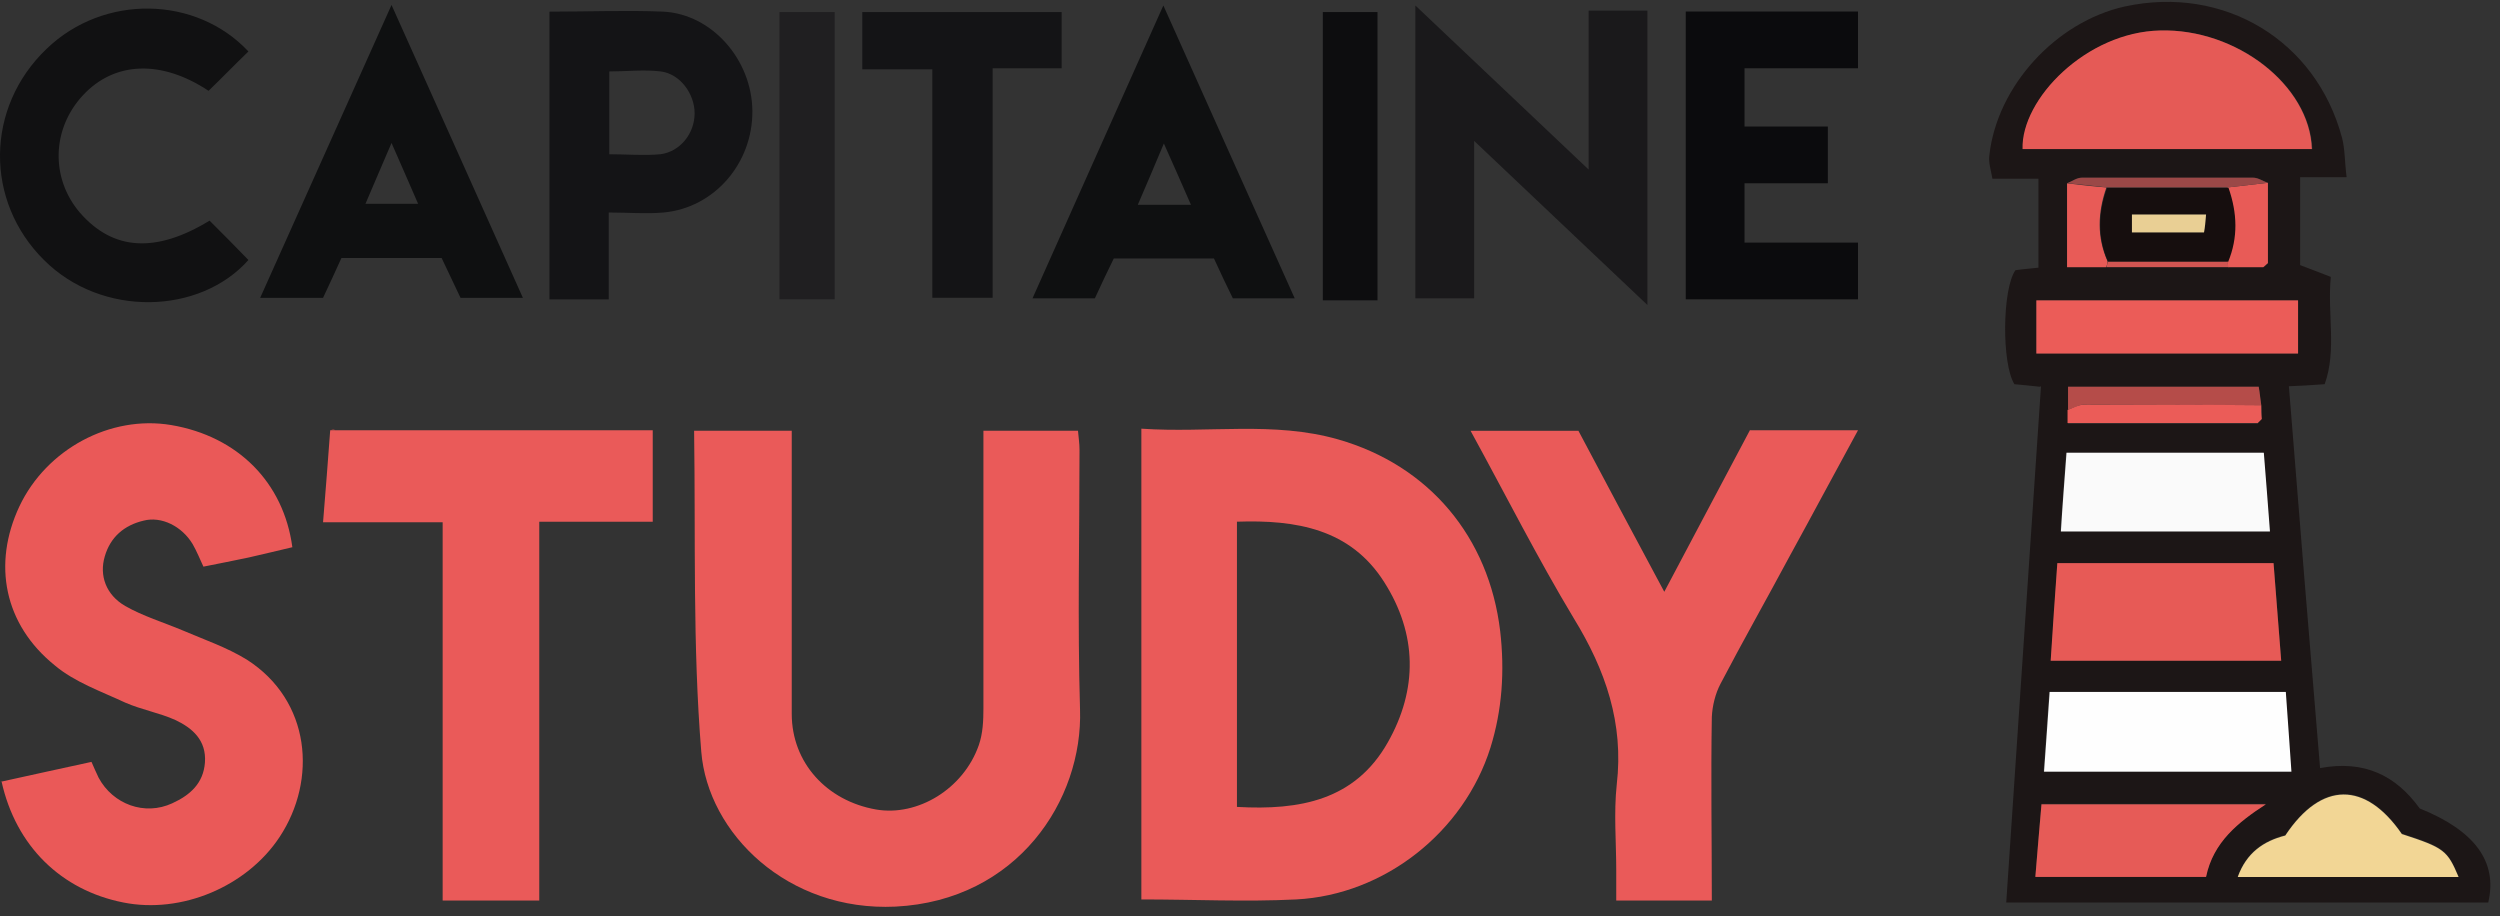
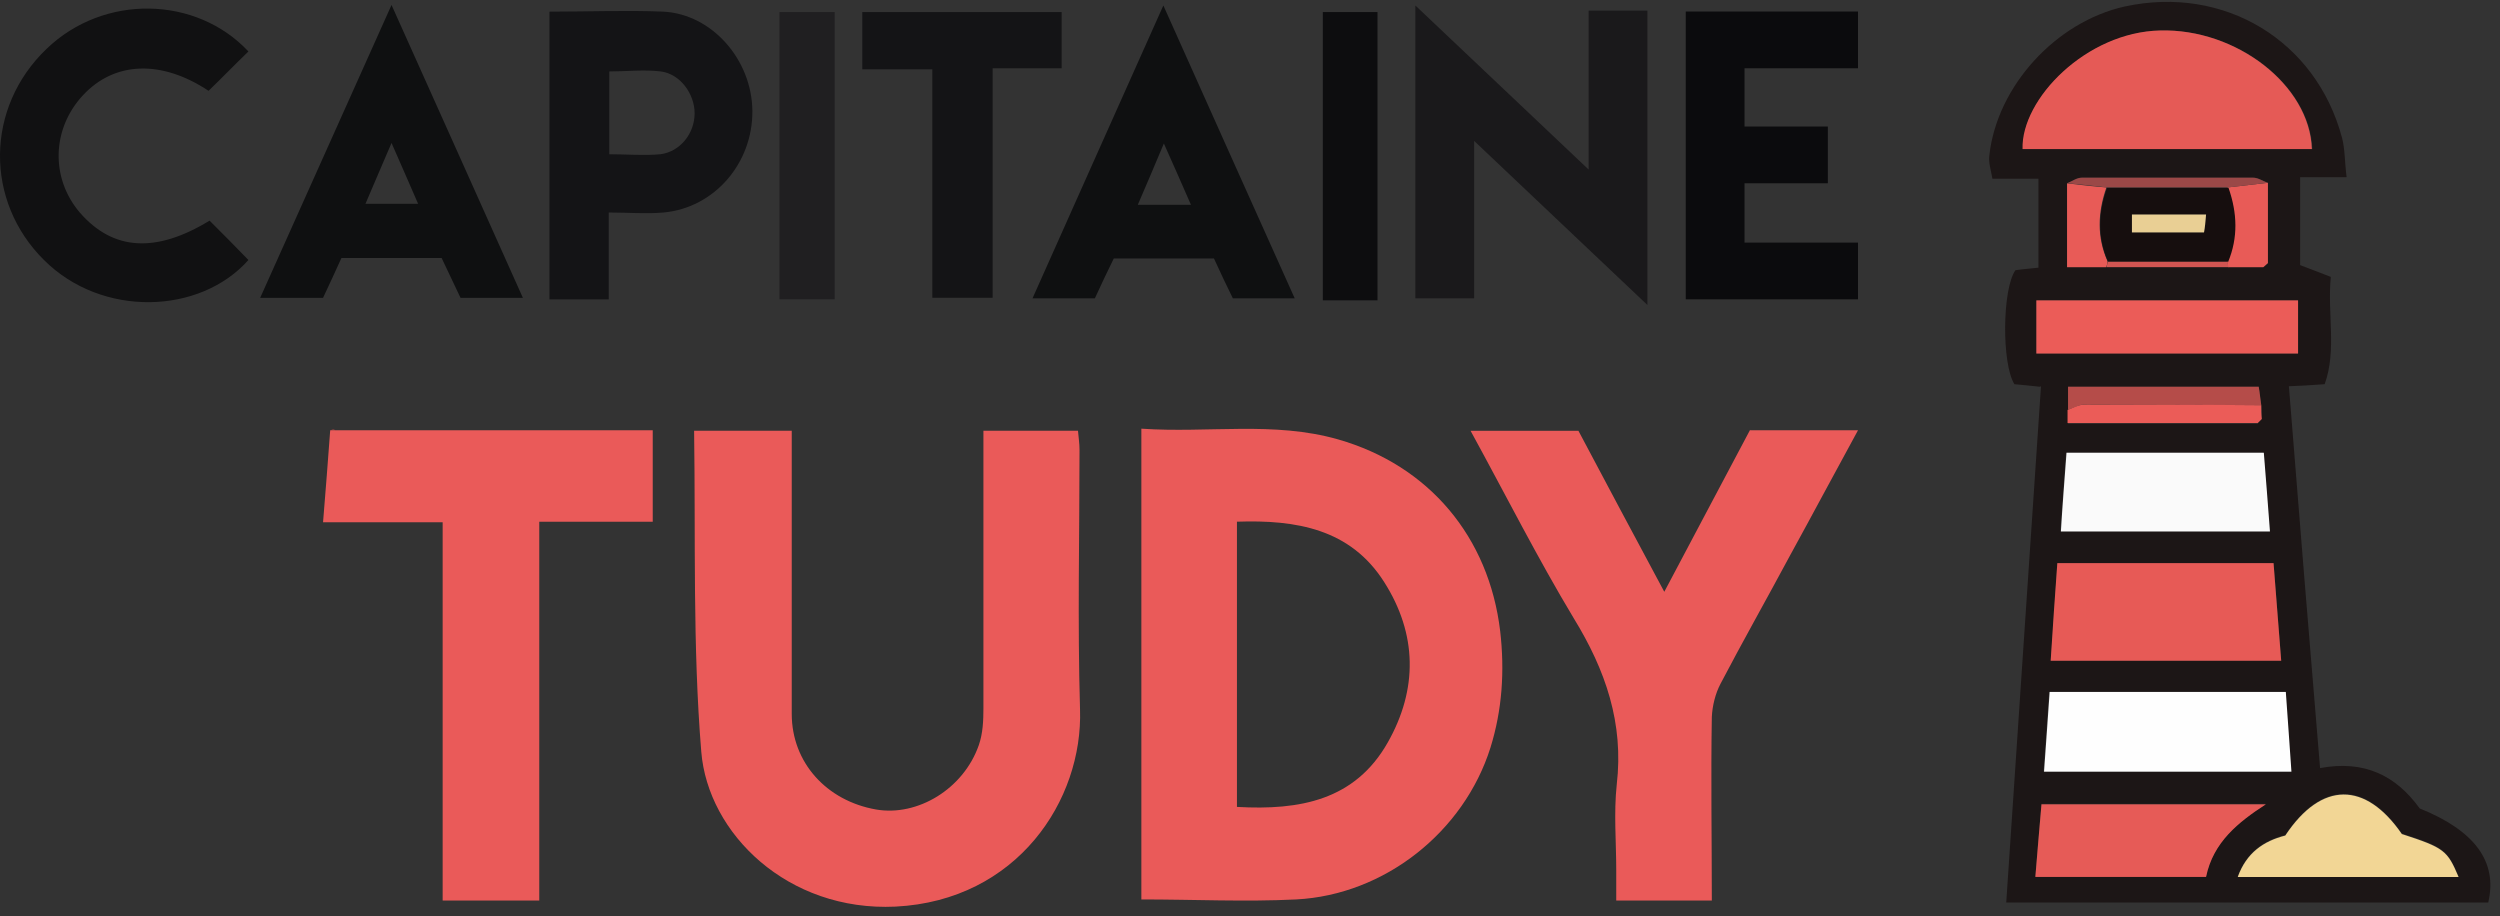
<svg xmlns="http://www.w3.org/2000/svg" width="221" height="81" viewBox="0 0 221 81" fill="none">
  <rect x="0" y="0" width="221" height="81" fill="#333333" stroke="none" />
  <path d="M180.333 34.19C179.429 34.1 178.706 34.01 178.074 33.964C176.944 32.157 176.989 25.56 178.164 23.888C178.751 23.798 179.384 23.753 180.197 23.662V15.8H176.131C175.995 15.032 175.769 14.354 175.86 13.722C176.537 7.622 181.734 1.929 187.833 0.573C196.599 -1.324 204.732 3.555 207.037 12.186C207.308 13.225 207.263 14.309 207.443 15.665H203.332V23.436C204.19 23.753 205.094 24.114 206.043 24.476C205.726 27.774 206.585 30.937 205.501 33.964C204.281 34.055 203.422 34.1 202.338 34.145C203.241 45.441 204.145 56.602 205.094 67.898C208.98 67.175 211.781 68.53 213.905 71.467C218.74 73.41 220.818 76.166 219.96 79.781H177.351C178.39 64.464 179.384 49.372 180.423 34.145L180.333 34.19ZM200.078 23.617C200.078 23.617 200.349 23.391 200.485 23.256C200.485 20.906 200.485 18.511 200.485 16.162C200.033 15.981 199.627 15.71 199.175 15.71C194.114 15.71 189.053 15.71 184.038 15.71C183.586 15.71 183.179 16.026 182.728 16.207V23.617H186.207C189.776 23.617 193.391 23.617 196.961 23.617C198 23.617 199.039 23.617 200.078 23.617ZM199.581 37.398C199.581 37.398 199.807 37.172 199.943 37.037C199.943 36.63 199.943 36.224 199.898 35.817C199.807 35.23 199.717 34.642 199.672 34.19H182.818V37.444C188.466 37.444 194.024 37.444 199.627 37.444L199.581 37.398ZM204.416 13.18C204.19 7.486 197.684 2.516 190.996 2.697C184.445 2.878 178.661 8.752 178.842 13.18H204.461H204.416ZM181.869 49.779C181.688 52.761 181.508 55.562 181.282 58.409H201.66C201.434 55.472 201.208 52.671 200.982 49.779H181.869ZM181.146 61.165C180.965 63.605 180.83 65.865 180.649 68.214H202.518C202.338 65.774 202.202 63.515 202.021 61.165H181.101H181.146ZM200.124 40.019H182.637C182.457 42.414 182.321 44.673 182.14 46.977H200.621C200.44 44.583 200.259 42.324 200.078 40.019H200.124ZM180.017 31.253H203.151V26.554H180.017V31.253ZM179.926 77.477H195.018C195.65 74.404 197.864 72.642 200.304 71.061H180.468C180.288 73.184 180.107 75.218 179.926 77.477ZM202.021 73.817C200.078 74.314 198.587 75.353 197.819 77.477H217.339C216.345 75.127 216.074 74.901 212.323 73.681C209.115 69.028 205.229 68.982 202.021 73.817Z" fill="#1C1616" />
  <path d="M100.896 37.895C106.816 38.301 112.599 37.217 118.292 38.844C126.335 41.148 131.622 47.474 132.616 55.788C133.022 59.312 132.797 62.746 131.757 66.09C129.408 73.545 122.404 79.103 114.587 79.51C110.069 79.735 105.55 79.51 100.896 79.51V37.85V37.895ZM109.346 46.163V71.331C114.904 71.647 119.783 70.744 122.675 65.638C125.341 60.939 125.296 56.059 122.359 51.45C119.377 46.751 114.587 45.938 109.346 46.118V46.163Z" fill="#EA5A59" />
  <path d="M61.36 38.078H69.99C69.99 38.846 69.99 39.614 69.99 40.383C69.99 47.974 69.99 55.519 69.99 63.11C69.99 67.403 73.063 70.792 77.446 71.56C81.106 72.192 85.172 69.752 86.528 65.866C86.889 64.827 86.935 63.698 86.935 62.613C86.935 55.203 86.935 47.748 86.935 40.337V38.078H95.294C95.339 38.62 95.429 39.208 95.429 39.75C95.429 47.386 95.249 55.067 95.474 62.703C95.746 70.746 89.917 79.603 79.163 80.145C69.629 80.597 62.58 73.683 61.993 66.454C61.225 57.101 61.496 47.657 61.36 38.123V38.078Z" fill="#EA5A59" />
-   <path d="M0.044 69.113C2.755 68.526 5.33 67.939 8.087 67.351C8.313 67.848 8.493 68.3 8.719 68.752C9.984 71.102 12.786 72.141 15.226 71.011C16.807 70.288 17.982 69.249 18.118 67.397C18.253 65.454 17.033 64.369 15.497 63.646C14.096 63.014 12.515 62.742 11.069 62.11C8.945 61.116 6.596 60.303 4.833 58.811C0.36 55.197 -0.679 49.865 1.716 44.759C4.111 39.699 9.759 36.671 15.136 37.575C21.009 38.569 25.076 42.636 25.844 48.374C24.579 48.69 23.314 48.961 22.003 49.278C20.693 49.549 19.383 49.82 17.982 50.091C17.666 49.413 17.395 48.735 17.033 48.103C16.084 46.521 14.277 45.618 12.696 46.024C10.979 46.431 9.759 47.47 9.262 49.187C8.765 50.859 9.352 52.576 11.069 53.57C12.65 54.474 14.458 55.016 16.175 55.739C18.073 56.552 20.061 57.23 21.823 58.314C27.471 61.929 28.058 68.933 24.715 73.993C21.823 78.376 16.039 80.816 10.888 79.777C5.421 78.692 1.399 74.807 0.134 69.068L0.044 69.113Z" fill="#EA5958" />
  <path d="M154.714 38.035H164.248C162.169 41.831 160.226 45.491 158.238 49.106C156.205 52.901 154.081 56.651 152.093 60.447C151.641 61.305 151.37 62.39 151.325 63.384C151.235 68.716 151.325 74.047 151.325 79.605H142.876C142.876 78.701 142.876 77.843 142.876 76.939C142.876 74.409 142.65 71.878 142.921 69.348C143.553 63.926 141.927 59.227 139.125 54.663C135.917 49.331 133.116 43.774 129.998 38.081H139.532C141.972 42.689 144.457 47.343 147.123 52.314C149.744 47.389 152.183 42.735 154.714 37.99V38.035Z" fill="#EA5A59" />
  <path d="M29.642 38.035H57.702V46.123H47.671V79.605H39.131V46.168H28.558C28.784 43.276 29.009 40.656 29.19 38.035C29.326 38.035 29.461 38.035 29.597 38.035H29.642Z" fill="#EA5A59" />
  <path d="M130.313 12.458V26.375H125.117V0.484C130.313 5.409 135.238 10.063 140.435 14.989V0.936H145.631V26.962C140.48 22.082 135.555 17.428 130.268 12.413L130.313 12.458Z" fill="#1A191B" />
  <path d="M48.572 1.029C52.097 1.029 55.35 0.893 58.648 1.029C62.941 1.255 66.465 5.276 66.51 9.795C66.556 14.403 63.167 18.38 58.648 18.786C57.112 18.922 55.531 18.786 53.814 18.786V26.468H48.572V0.984V1.029ZM53.859 13.635C55.44 13.635 56.931 13.771 58.377 13.635C60.139 13.409 61.405 11.783 61.405 10.021C61.405 8.304 60.139 6.541 58.422 6.316C56.931 6.135 55.395 6.316 53.859 6.316V13.681V13.635Z" fill="#141416" />
  <path d="M164.247 1.021V6.037H154.216V11.188H161.581V16.203H154.216V21.445H164.247V26.46C161.671 26.46 159.141 26.46 156.656 26.46C154.171 26.46 151.64 26.46 149.02 26.46V1.021H164.247Z" fill="#0B0B0D" />
  <path d="M21.915 4.594C20.74 5.724 19.611 6.899 18.436 8.028C14.279 5.272 10.122 5.408 7.32 8.435C4.564 11.417 4.474 15.755 7.049 18.782C9.986 22.171 13.782 22.397 18.526 19.505C19.701 20.68 20.831 21.81 21.96 22.984C17.668 27.819 8.992 28.09 3.886 22.984C-1.355 17.788 -1.31 9.519 4.112 4.323C9.173 -0.557 17.351 -0.376 21.96 4.549L21.915 4.594Z" fill="#111112" />
  <path d="M114.498 26.375H108.986C108.443 25.291 107.901 24.116 107.314 22.851H98.458C97.915 23.935 97.373 25.11 96.786 26.375H91.273C95.114 17.745 98.91 9.295 102.841 0.484C106.772 9.25 110.567 17.745 114.453 26.375H114.498ZM105.281 18.106C104.467 16.209 103.744 14.627 102.886 12.684C102.027 14.717 101.35 16.344 100.581 18.106H105.281Z" fill="#0F1011" />
  <path d="M46.224 26.33H40.711C40.169 25.155 39.582 23.98 39.039 22.806H30.183C29.641 23.98 29.144 25.11 28.557 26.33H22.999C26.84 17.745 30.635 9.296 34.611 0.439C38.588 9.296 42.383 17.745 46.224 26.33ZM36.961 18.016C36.193 16.209 35.47 14.627 34.611 12.639C33.708 14.718 33.03 16.344 32.307 18.016H36.961Z" fill="#0F1011" />
  <path d="M76.227 1.066H93.849V6.037H87.749V26.324H82.417V6.127H76.227V1.112V1.066Z" fill="#141416" />
  <path d="M68.906 1.066H73.786V26.46H68.906V1.066Z" fill="#201F21" />
  <path d="M121.771 26.55H116.937V1.066H121.771V26.55Z" fill="#0D0D0F" />
  <path d="M29.64 38.033C29.64 38.033 29.369 38.033 29.233 38.033C29.369 37.987 29.505 37.942 29.64 38.033Z" fill="#EA4E4E" />
  <path d="M204.413 13.177H178.793C178.658 8.749 184.441 2.83 190.948 2.694C197.68 2.513 204.187 7.529 204.368 13.177H204.413Z" fill="#E55A56" />
  <path d="M181.868 49.781H200.981C201.207 52.673 201.432 55.474 201.658 58.411H181.28C181.461 55.61 181.642 52.763 181.868 49.781Z" fill="#E75A56" />
  <path d="M181.145 61.166H202.066C202.246 63.516 202.382 65.775 202.563 68.215H180.693C180.874 65.865 181.01 63.606 181.19 61.166H181.145Z" fill="#FEFEFE" />
  <path d="M200.122 40.022C200.302 42.281 200.483 44.54 200.664 46.98H182.184C182.319 44.721 182.5 42.461 182.681 40.022H200.167H200.122Z" fill="#FAFAFA" />
  <path d="M180.014 31.252V26.553H203.148V31.252H180.014Z" fill="#EB5C58" />
  <path d="M179.925 77.518C180.106 75.258 180.286 73.225 180.467 71.102H200.303C197.863 72.683 195.649 74.445 195.016 77.518H179.925Z" fill="#E65B57" />
  <path d="M202.019 73.864C205.228 69.03 209.113 69.075 212.322 73.729C216.072 74.949 216.343 75.175 217.337 77.524H197.817C198.586 75.401 200.077 74.361 202.019 73.864Z" fill="#F2D695" />
  <path d="M182.815 36.221V34.188H199.669C199.76 34.639 199.805 35.227 199.895 35.814C194.654 35.814 189.458 35.769 184.216 35.769C183.764 35.769 183.267 36.085 182.815 36.221Z" fill="#B54C49" />
  <path d="M182.816 36.227C183.268 36.047 183.765 35.775 184.216 35.775C189.458 35.775 194.654 35.775 199.895 35.821C199.895 36.227 199.895 36.634 199.941 37.041C199.805 37.176 199.715 37.267 199.579 37.402H182.771V36.227H182.816Z" fill="#EB5C58" />
-   <path d="M186.207 23.621H182.728V16.211C183.902 16.346 185.032 16.482 186.207 16.572C185.439 18.741 185.348 20.955 186.297 23.079C186.297 23.26 186.252 23.44 186.207 23.576V23.621Z" fill="#E85B57" />
+   <path d="M186.207 23.621H182.728V16.211C183.902 16.346 185.032 16.482 186.207 16.572C185.439 18.741 185.348 20.955 186.297 23.079C186.297 23.26 186.252 23.44 186.207 23.576Z" fill="#E85B57" />
  <path d="M200.484 16.164C200.484 18.514 200.484 20.908 200.484 23.258C200.348 23.393 200.213 23.484 200.077 23.619C199.038 23.619 197.999 23.619 196.96 23.619C196.96 23.439 196.914 23.303 196.869 23.122C197.773 20.954 197.728 18.74 196.914 16.571C198.089 16.435 199.264 16.3 200.439 16.164H200.484Z" fill="#E85B57" />
  <path d="M200.485 16.159C199.31 16.294 198.135 16.43 196.961 16.566C193.391 16.566 189.821 16.566 186.207 16.566C185.032 16.43 183.902 16.294 182.728 16.204C183.179 16.023 183.586 15.707 184.038 15.707C189.098 15.707 194.159 15.707 199.175 15.707C199.626 15.707 200.033 16.023 200.485 16.159Z" fill="#9B4847" />
  <path d="M196.912 23.119C196.912 23.119 196.957 23.435 197.002 23.616C193.432 23.616 189.818 23.616 186.248 23.616C186.248 23.435 186.293 23.255 186.338 23.119C189.863 23.119 193.387 23.119 196.912 23.119Z" fill="#D15552" />
-   <path d="M200.077 23.615C200.077 23.615 200.348 23.39 200.484 23.254C200.348 23.39 200.213 23.48 200.077 23.615Z" fill="#D15552" />
  <path d="M199.622 37.399C199.622 37.399 199.848 37.173 199.984 37.037C199.848 37.173 199.758 37.263 199.622 37.399Z" fill="#B54C49" />
  <path d="M196.915 23.122C193.39 23.122 189.866 23.122 186.341 23.122C185.393 20.953 185.483 18.784 186.251 16.615C189.821 16.615 193.39 16.615 197.005 16.615C197.773 18.829 197.863 20.998 196.96 23.167L196.915 23.122ZM195.017 18.965H188.465V20.546H194.836C194.881 20.049 194.926 19.643 195.017 18.965Z" fill="#160E0E" />
  <path d="M195.015 18.965C194.969 19.597 194.924 20.049 194.834 20.546H188.463V18.965H195.015Z" fill="#E9CF94" />
</svg>